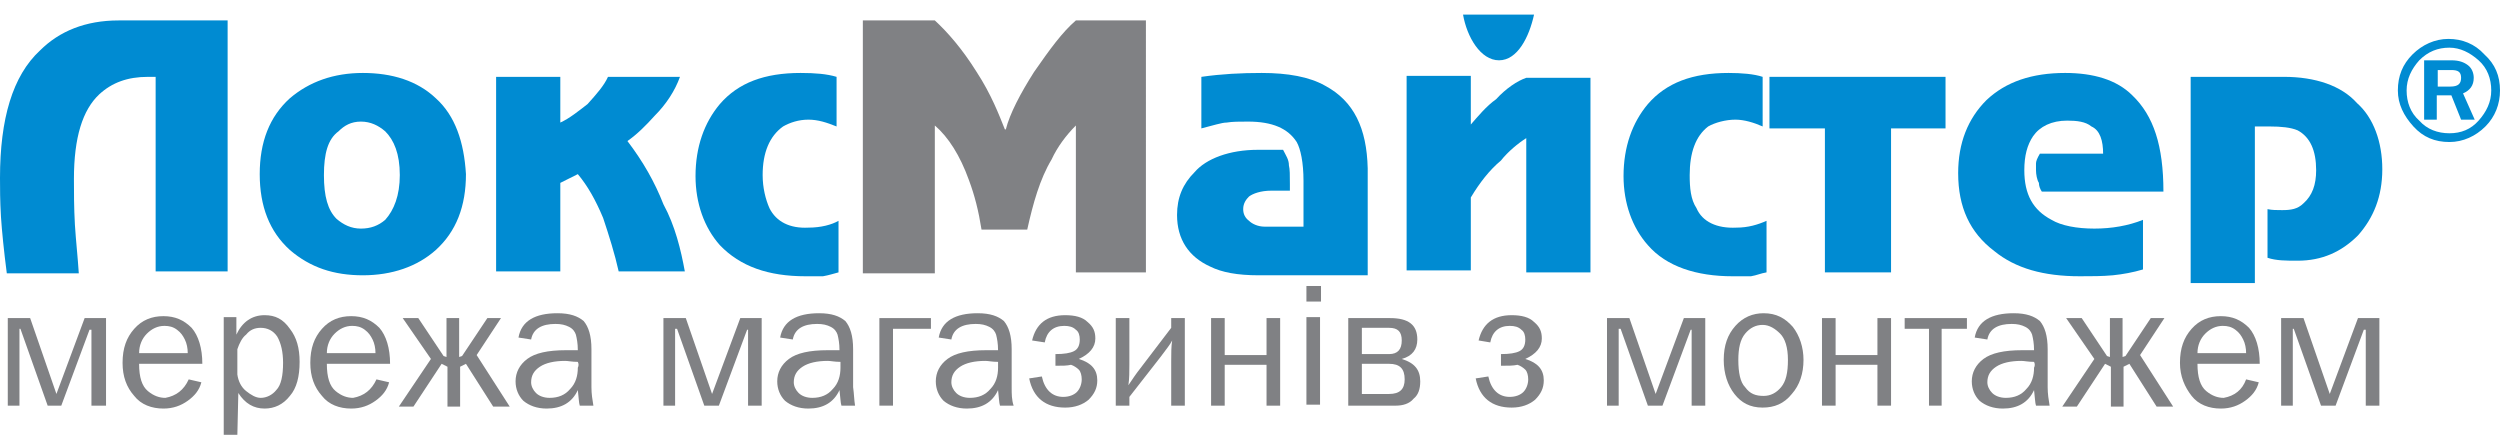
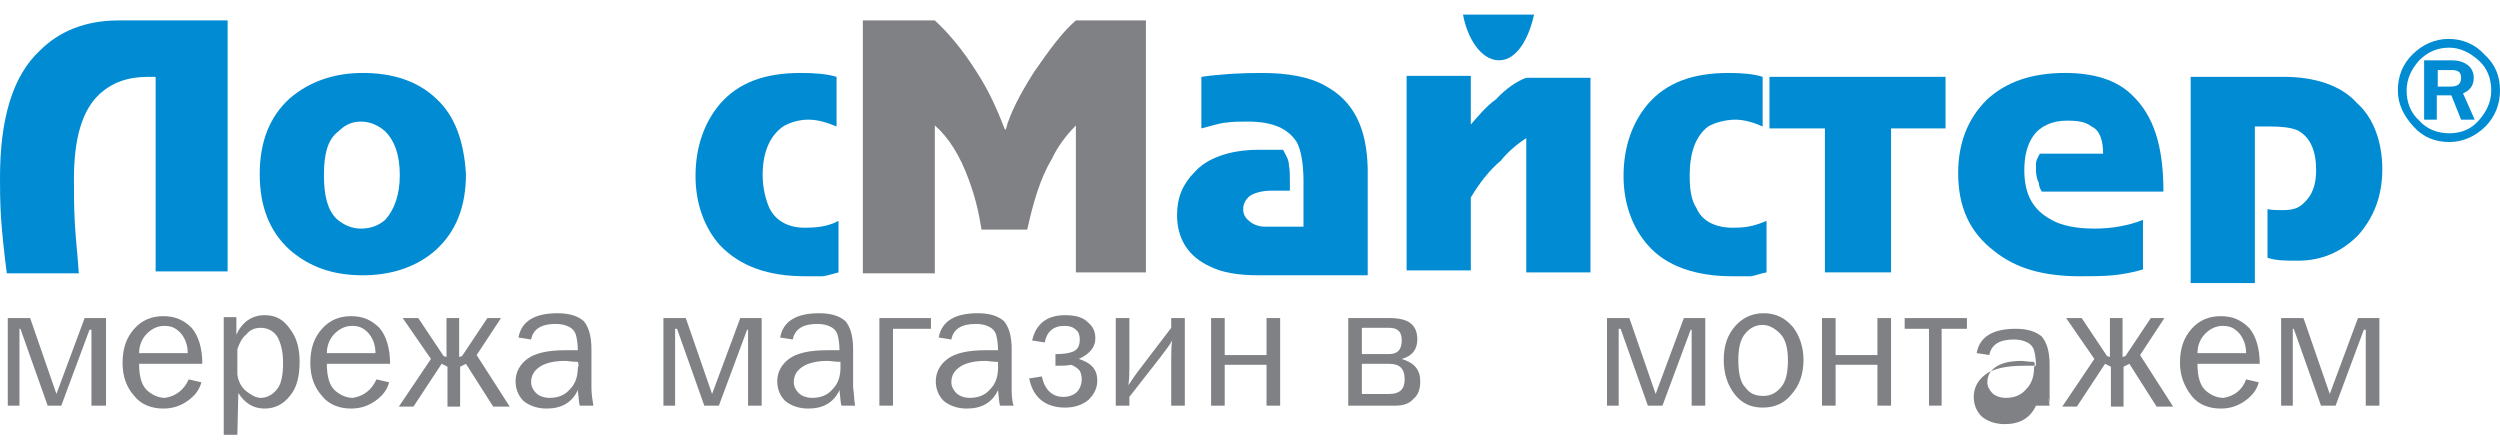
<svg xmlns="http://www.w3.org/2000/svg" version="1.1" id="Слой_1" x="0px" y="0px" viewBox="0 0 257 45.8" style="enable-background:new 0 0 257 45.8;" xml:space="preserve">
  <style type="text/css">
	.st0{fill:#008BD2;}
	.st1{fill:#808184;}
</style>
  <title>loksMayster_logo</title>
  <g>
-     <path class="st0" d="M64.5,14.5c1-0.7,1.9-1.6,2.8-2.6c1.2-1.2,2.1-2.6,2.6-4h-7.4c-0.4,0.9-1.2,1.8-2.1,2.8   c-0.9,0.7-1.9,1.5-2.8,1.9V7.9H51v20h6.6v-9.1l1.8-0.9c1,1.2,1.8,2.6,2.6,4.5c0.6,1.8,1.2,3.7,1.6,5.5h6.8c-0.4-2.2-1-4.7-2.2-6.9   C67.3,18.7,66.1,16.6,64.5,14.5" />
    <path class="st0" d="M79.1,21.4c-0.4-0.9-0.7-2.1-0.7-3.4c0-2.3,0.7-4,2.1-5c0.7-0.4,1.6-0.7,2.6-0.7S85,12.6,86,13V7.9   c-1-0.3-2.2-0.4-3.7-0.4c-3.7,0-6.4,1-8.3,3.2c-1.6,1.9-2.5,4.4-2.5,7.4c0,2.8,0.9,5.3,2.5,7.1c2.1,2.2,5,3.2,8.8,3.2h1.8   c0.6-0.1,1.2-0.3,1.6-0.4v-5.3c-0.7,0.4-1.8,0.7-3.1,0.7C81.2,23.5,79.8,22.8,79.1,21.4" />
    <path class="st0" d="M136.2,8.8c-1.6-0.9-3.8-1.3-6.5-1.3c-2.1,0-4.1,0.1-6.2,0.4v5.3c1.2-0.3,2.1-0.6,2.6-0.6   c0.6-0.1,1.3-0.1,2.2-0.1c2.5,0,4.1,0.7,5,2.1c0.4,0.7,0.7,2.1,0.7,4v4.7h-4c-0.7,0-1.3-0.3-1.6-0.6c-0.4-0.3-0.6-0.7-0.6-1.2   c0-0.6,0.3-1,0.6-1.3c0.4-0.3,1.2-0.6,2.3-0.6h1.9v-0.7c0-0.9,0-1.5-0.1-1.9c0-0.6-0.3-1-0.6-1.6h-2.6c-2.9,0-5.3,0.9-6.5,2.3   c-1.2,1.2-1.8,2.6-1.8,4.4c0,2.5,1.2,4.3,3.4,5.3c1.2,0.6,2.8,0.9,5,0.9h11.2v-11C140.5,13.2,139.2,10.4,136.2,8.8" />
    <path class="st0" d="M153.8,10.2c-1,0.7-1.9,1.8-2.6,2.6v-5h-6.6v20h6.6v-7.5c0.9-1.5,1.9-2.8,3.1-3.8c0.7-0.9,1.8-1.8,2.6-2.3V28   h6.6V8h-6.6C156,8.3,154.8,9.1,153.8,10.2" />
    <path class="st0" d="M174.4,21.4c-0.6-0.9-0.7-2.1-0.7-3.4c0-2.3,0.6-4,1.9-5c0.7-0.4,1.8-0.7,2.8-0.7c0.9,0,1.9,0.3,2.8,0.7V7.9   c-0.9-0.3-2.2-0.4-3.5-0.4c-3.7,0-6.4,1-8.3,3.2c-1.6,1.9-2.5,4.4-2.5,7.4c0,2.8,0.9,5.3,2.5,7.1c1.9,2.2,5,3.2,8.7,3.2h1.9   c0.6-0.1,1-0.3,1.6-0.4v-5.3c-0.9,0.4-1.9,0.7-3.1,0.7C176.5,23.5,175,22.8,174.4,21.4" />
    <polygon class="st0" points="181.9,13.2 187.6,13.2 187.6,28 194.4,28 194.4,13.2 200,13.2 200,7.9 181.9,7.9  " />
    <path class="st0" d="M209.3,16.8v0.7c0,0.4,0.1,1,0.3,1.3c0,0.3,0.1,0.6,0.3,0.9h12.5c0-4.7-1-7.8-3.2-9.9c-1.6-1.6-4-2.3-6.9-2.3   c-3.4,0-6.1,0.9-8.1,2.8c-1.9,1.9-2.9,4.4-2.9,7.5c0,3.5,1.2,6.1,3.7,8c2.2,1.8,5.1,2.6,8.8,2.6c1.2,0,2.3,0,3.4-0.1   c1-0.1,2.1-0.3,3.1-0.6v-5.1c-1.5,0.6-3.2,0.9-5,0.9s-3.4-0.3-4.4-0.9c-1.9-1-2.8-2.6-2.8-5.1c0-1.5,0.3-2.6,0.9-3.5   c0.7-1,1.9-1.6,3.5-1.6c1,0,1.9,0.1,2.5,0.6c0.9,0.4,1.2,1.5,1.2,2.8h-6.5C209.4,16.3,209.3,16.6,209.3,16.8" />
    <path class="st0" d="M234.8,7.9h-9.6v21.2h6.6V13h1.5c1.2,0,2.2,0.1,2.9,0.4c1.3,0.7,1.9,2.1,1.9,4.1c0,1.5-0.4,2.6-1.3,3.4   c-0.6,0.6-1.3,0.7-2.2,0.7c-0.6,0-1,0-1.5-0.1v5c0.9,0.3,1.9,0.3,3.1,0.3c2.5,0,4.5-0.9,6.2-2.6c1.6-1.8,2.5-4,2.5-6.8   s-0.9-5.3-2.6-6.8C240.7,8.8,238,7.9,234.8,7.9" />
    <path class="st0" d="M44.8,10.1c-1.9-1.8-4.5-2.6-7.5-2.6s-5.5,0.9-7.5,2.6c-2.1,1.9-3.1,4.5-3.1,7.8s1,5.9,3.1,7.8   c2.1,1.8,4.5,2.6,7.5,2.6s5.6-0.9,7.5-2.6c2.1-1.9,3.1-4.5,3.1-7.8C47.7,14.6,46.8,11.9,44.8,10.1 M39.6,22.6   c-0.7,0.6-1.5,0.9-2.5,0.9s-1.8-0.4-2.5-1c-0.9-0.9-1.3-2.3-1.3-4.5s0.4-3.7,1.5-4.5c0.6-0.6,1.3-1,2.3-1s1.8,0.4,2.5,1   c0.9,0.9,1.5,2.3,1.5,4.5C41.1,20.1,40.5,21.6,39.6,22.6" />
    <path class="st0" d="M4.1,5.2C1.3,7.8,0,12.2,0,18.3c0,1,0,2.3,0.1,4c0.1,1.5,0.3,3.5,0.6,5.8h7.4c-0.1-1.6-0.3-3.4-0.4-5   c-0.1-1.8-0.1-3.4-0.1-4.7c0-4.3,0.9-7.1,2.6-8.7c1.3-1.2,2.9-1.8,5-1.8H16v20h7.4V2.1H12.2C8.8,2.1,6.1,3.2,4.1,5.2" />
    <path class="st1" d="M105.6,23.6h-4.7c-0.3-1.9-0.7-3.5-1.3-5.1c-0.9-2.5-2.1-4.4-3.5-5.6v15.2h-7.4v-26h7.4   c1.3,1.2,2.8,2.9,4.3,5.3c1.5,2.3,2.3,4.4,2.9,5.9h0.1c0.4-1.6,1.5-3.7,2.9-5.9c1.6-2.3,2.9-4.1,4.3-5.3h7.2V28h-7.2V12.9   c-1,1-1.9,2.2-2.5,3.5C106.9,18.4,106.2,20.9,105.6,23.6" />
    <g>
      <path class="st1" d="M0.8,41.7v-9h2.3l2.7,7.8l2.9-7.8h2.2v9H9.4v-7.8H9.2l-2.9,7.8H4.9l-2.8-7.9H2v7.9H0.8z" />
      <path class="st1" d="M19.4,39l1.3,0.3c-0.2,0.8-0.7,1.4-1.4,1.9c-0.7,0.5-1.5,0.8-2.5,0.8c-1.2,0-2.3-0.4-3-1.3    c-0.8-0.9-1.2-2-1.2-3.4c0-1.5,0.4-2.6,1.2-3.5s1.8-1.3,3-1.3s2.1,0.4,2.9,1.2c0.7,0.8,1.1,2.1,1.1,3.7h-6.5    c0,1.4,0.3,2.3,0.9,2.8c0.6,0.5,1.2,0.7,1.8,0.7C18.1,40.7,18.9,40.1,19.4,39z M19.3,36.3c0-0.5-0.1-1-0.3-1.4    c-0.2-0.4-0.4-0.7-0.8-1s-0.8-0.4-1.3-0.4c-0.7,0-1.3,0.3-1.8,0.8s-0.8,1.2-0.8,2C14.4,36.3,19.3,36.3,19.3,36.3z" />
      <path class="st1" d="M24.4,44.7H23V32.6h1.3v1.8c0.6-1.3,1.6-2,2.9-2c1.1,0,1.9,0.4,2.6,1.4c0.7,0.9,1,2,1,3.4    c0,1.5-0.3,2.7-1,3.5c-0.7,0.9-1.6,1.3-2.6,1.3c-1.1,0-2-0.5-2.7-1.6L24.4,44.7L24.4,44.7z M24.4,35.9v2.6    c0.1,0.7,0.4,1.3,0.9,1.7s1,0.7,1.5,0.7c0.6,0,1.2-0.3,1.6-0.8c0.5-0.5,0.7-1.5,0.7-2.8c0-1.1-0.2-2-0.6-2.7    c-0.4-0.6-1-0.9-1.7-0.9c-0.6,0-1.1,0.2-1.5,0.7C24.9,34.7,24.6,35.3,24.4,35.9z" />
      <path class="st1" d="M38.7,39l1.3,0.3c-0.2,0.8-0.7,1.4-1.4,1.9S37.1,42,36.1,42c-1.2,0-2.3-0.4-3-1.3c-0.8-0.9-1.2-2-1.2-3.4    c0-1.5,0.4-2.6,1.2-3.5s1.8-1.3,3-1.3s2.1,0.4,2.9,1.2c0.7,0.8,1.1,2.1,1.1,3.7h-6.5c0,1.4,0.3,2.3,0.9,2.8    c0.6,0.5,1.2,0.7,1.8,0.7C37.4,40.7,38.2,40.1,38.7,39z M38.6,36.3c0-0.5-0.1-1-0.3-1.4s-0.4-0.7-0.8-1c-0.4-0.3-0.8-0.4-1.3-0.4    c-0.7,0-1.3,0.3-1.8,0.8s-0.8,1.2-0.8,2C33.7,36.3,38.6,36.3,38.6,36.3z" />
      <path class="st1" d="M49,36.5l3.4,5.3h-1.7l-2.8-4.4l-0.6,0.3v4.1H46v-4.1l-0.6-0.3l-2.9,4.4H41l3.3-4.9l-2.9-4.2H43l2.6,3.9    l0.3,0.1v-4h1.3v4l0.3-0.1l2.6-3.9h1.4L49,36.5z" />
      <path class="st1" d="M61,41.7h-1.4c-0.1-0.3-0.1-0.8-0.2-1.6c-0.6,1.3-1.7,1.9-3.2,1.9c-1,0-1.8-0.3-2.4-0.8    c-0.5-0.5-0.8-1.2-0.8-2c0-0.9,0.4-1.7,1.2-2.3s2.1-0.9,4-0.9c0.3,0,0.7,0,1.2,0c0-0.7-0.1-1.2-0.2-1.6c-0.1-0.3-0.3-0.6-0.7-0.8    s-0.8-0.3-1.4-0.3c-1.4,0-2.3,0.5-2.5,1.6l-1.3-0.2c0.3-1.7,1.7-2.5,4-2.5c1.3,0,2.1,0.3,2.7,0.8c0.5,0.6,0.8,1.5,0.8,2.9v3.9    C60.8,40.5,60.9,41.1,61,41.7z M59.4,37.2c-0.6,0-1-0.1-1.3-0.1c-1.1,0-2,0.2-2.6,0.6s-0.9,0.9-0.9,1.6c0,0.4,0.2,0.8,0.5,1.1    s0.8,0.5,1.4,0.5c0.9,0,1.6-0.3,2.1-0.9c0.6-0.6,0.8-1.4,0.8-2.2C59.5,37.6,59.5,37.4,59.4,37.2z" />
      <path class="st1" d="M68.2,41.7v-9h2.3l2.7,7.8l2.9-7.8h2.2v9h-1.4v-7.8h-0.1l-2.9,7.8h-1.5l-2.8-7.9h-0.2v7.9    C69.3,41.7,68.2,41.7,68.2,41.7z" />
      <path class="st1" d="M87.9,41.7h-1.4c-0.1-0.3-0.1-0.8-0.2-1.6c-0.6,1.3-1.7,1.9-3.2,1.9c-1,0-1.8-0.3-2.4-0.8    c-0.5-0.5-0.8-1.2-0.8-2c0-0.9,0.4-1.7,1.2-2.3c0.8-0.6,2.1-0.9,4-0.9c0.3,0,0.7,0,1.2,0c0-0.7-0.1-1.2-0.2-1.6    c-0.1-0.3-0.3-0.6-0.7-0.8c-0.4-0.2-0.8-0.3-1.4-0.3c-1.4,0-2.3,0.5-2.5,1.6l-1.3-0.2c0.3-1.7,1.7-2.5,4-2.5    c1.3,0,2.1,0.3,2.7,0.8c0.5,0.6,0.8,1.5,0.8,2.9v3.9C87.8,40.5,87.8,41.1,87.9,41.7z M86.4,37.2c-0.6,0-1-0.1-1.3-0.1    c-1.1,0-2,0.2-2.6,0.6s-0.9,0.9-0.9,1.6c0,0.4,0.2,0.8,0.5,1.1s0.8,0.5,1.4,0.5c0.9,0,1.6-0.3,2.1-0.9c0.6-0.6,0.8-1.4,0.8-2.2    C86.4,37.6,86.4,37.4,86.4,37.2z" />
      <path class="st1" d="M90.4,41.7v-9h5.3v1.1h-3.9v7.9H90.4z" />
      <path class="st1" d="M104.2,41.7h-1.4c-0.1-0.3-0.1-0.8-0.2-1.6c-0.6,1.3-1.7,1.9-3.2,1.9c-1,0-1.8-0.3-2.4-0.8    c-0.5-0.5-0.8-1.2-0.8-2c0-0.9,0.4-1.7,1.2-2.3c0.8-0.6,2.1-0.9,4-0.9c0.3,0,0.7,0,1.2,0c0-0.7-0.1-1.2-0.2-1.6    c-0.1-0.3-0.3-0.6-0.7-0.8c-0.4-0.2-0.8-0.3-1.4-0.3c-1.4,0-2.3,0.5-2.5,1.6l-1.3-0.2c0.3-1.7,1.7-2.5,4-2.5    c1.3,0,2.1,0.3,2.7,0.8c0.5,0.6,0.8,1.5,0.8,2.9v3.9C104,40.5,104,41.1,104.2,41.7z M102.6,37.2c-0.6,0-1-0.1-1.3-0.1    c-1.1,0-2,0.2-2.6,0.6s-0.9,0.9-0.9,1.6c0,0.4,0.2,0.8,0.5,1.1s0.8,0.5,1.4,0.5c0.9,0,1.6-0.3,2.1-0.9c0.6-0.6,0.8-1.4,0.8-2.2    C102.6,37.6,102.6,37.4,102.6,37.2z" />
      <path class="st1" d="M108.5,37.6v-1.2c0.9,0,1.5-0.1,1.9-0.3s0.6-0.6,0.6-1.2c0-0.4-0.1-0.8-0.4-1c-0.3-0.3-0.7-0.4-1.2-0.4    c-1.1,0-1.8,0.6-2,1.7l-1.3-0.2c0.4-1.7,1.5-2.6,3.4-2.6c1,0,1.8,0.2,2.3,0.7c0.6,0.5,0.8,1,0.8,1.7c0,0.9-0.6,1.6-1.7,2.1    c1.3,0.4,1.9,1.1,1.9,2.2c0,0.8-0.3,1.4-0.9,2c-0.6,0.5-1.4,0.8-2.4,0.8c-2,0-3.3-1-3.7-3l1.3-0.2c0.3,1.4,1.1,2.1,2.2,2.1    c0.6,0,1.1-0.2,1.4-0.5s0.5-0.8,0.5-1.3c0-0.4-0.1-0.8-0.3-1c-0.2-0.2-0.5-0.4-0.8-0.5C109.7,37.6,109.2,37.6,108.5,37.6z" />
      <path class="st1" d="M116.1,40.8v0.9h-1.4v-9h1.4v4.8c0,0.7,0,1.4-0.1,2.1c0.4-0.6,0.8-1.2,1.2-1.7l3.2-4.2v-1h1.4v9h-1.4v-4.6    c0-0.8,0-1.5,0.1-2.1c-0.2,0.4-0.6,0.9-1.2,1.7L116.1,40.8z" />
      <path class="st1" d="M124.5,41.7v-9h1.4v3.8h4.3v-3.8h1.4v9h-1.4v-4.2h-4.3v4.2C125.9,41.7,124.5,41.7,124.5,41.7z" />
-       <path class="st1" d="M135.8,29.4V31h-1.5v-1.6H135.8z M135.7,32.6v9h-1.4v-9H135.7z" />
      <path class="st1" d="M138.6,41.7v-9h4.3c1.9,0,2.8,0.7,2.8,2.2c0,1-0.5,1.7-1.6,2c1.3,0.4,1.9,1.1,1.9,2.3c0,0.8-0.2,1.4-0.7,1.8    c-0.4,0.5-1.1,0.7-1.8,0.7H138.6L138.6,41.7z M140,36.4h2.8c0.9,0,1.3-0.5,1.3-1.4s-0.4-1.3-1.3-1.3H140V36.4z M140,40.5h2.8    c1.1,0,1.6-0.5,1.6-1.5c0-1.1-0.5-1.6-1.6-1.6H140V40.5z" />
-       <path class="st1" d="M154.3,37.6v-1.2c0.9,0,1.5-0.1,1.9-0.3s0.6-0.6,0.6-1.2c0-0.4-0.1-0.8-0.4-1c-0.3-0.3-0.7-0.4-1.2-0.4    c-1.1,0-1.8,0.6-2,1.7L152,35c0.4-1.7,1.5-2.6,3.4-2.6c1,0,1.8,0.2,2.3,0.7c0.6,0.5,0.8,1,0.8,1.7c0,0.9-0.6,1.6-1.7,2.1    c1.3,0.4,1.9,1.1,1.9,2.2c0,0.8-0.3,1.4-0.9,2c-0.6,0.5-1.4,0.8-2.4,0.8c-2,0-3.3-1-3.7-3l1.3-0.2c0.3,1.4,1.1,2.1,2.2,2.1    c0.6,0,1.1-0.2,1.4-0.5s0.5-0.8,0.5-1.3c0-0.4-0.1-0.8-0.3-1s-0.5-0.4-0.8-0.5C155.6,37.6,155,37.6,154.3,37.6z" />
      <path class="st1" d="M165.2,41.7v-9h2.3l2.7,7.8l2.9-7.8h2.2v9h-1.4v-7.8h-0.1l-2.9,7.8h-1.5l-2.8-7.9h-0.2v7.9H165.2z" />
      <path class="st1" d="M181.2,41.9c-1.3,0-2.2-0.5-2.9-1.4s-1.1-2.1-1.1-3.5c0-1.5,0.4-2.6,1.2-3.5s1.8-1.3,2.9-1.3    c1.3,0,2.2,0.5,3,1.4c0.7,0.9,1.1,2.1,1.1,3.4c0,1.4-0.4,2.6-1.2,3.5C183.4,41.5,182.4,41.9,181.2,41.9z M181.3,40.7    c0.7,0,1.3-0.3,1.8-0.9c0.5-0.6,0.7-1.5,0.7-2.8s-0.3-2.2-0.8-2.7s-1.1-0.9-1.8-0.9s-1.3,0.3-1.8,0.9s-0.7,1.5-0.7,2.7    c0,1.3,0.2,2.3,0.7,2.8C179.9,40.5,180.5,40.7,181.3,40.7z" />
      <path class="st1" d="M187.3,41.7v-9h1.4v3.8h4.3v-3.8h1.4v9H193v-4.2h-4.3v4.2H187.3z" />
      <path class="st1" d="M198.3,41.7v-7.9h-2.5v-1.1h6.4v1.1h-2.6v7.9H198.3z" />
-       <path class="st1" d="M210.7,41.7h-1.4c-0.1-0.3-0.1-0.8-0.2-1.6c-0.6,1.3-1.7,1.9-3.2,1.9c-1,0-1.8-0.3-2.4-0.8    c-0.5-0.5-0.8-1.2-0.8-2c0-0.9,0.4-1.7,1.2-2.3s2.1-0.9,4-0.9c0.3,0,0.7,0,1.2,0c0-0.7-0.1-1.2-0.2-1.6c-0.1-0.3-0.3-0.6-0.7-0.8    s-0.8-0.3-1.4-0.3c-1.4,0-2.3,0.5-2.5,1.6l-1.3-0.2c0.3-1.7,1.7-2.5,4-2.5c1.3,0,2.1,0.3,2.7,0.8c0.5,0.6,0.8,1.5,0.8,2.9v3.9    C210.5,40.5,210.6,41.1,210.7,41.7z M209.1,37.2c-0.6,0-1-0.1-1.3-0.1c-1.1,0-2,0.2-2.6,0.6c-0.6,0.4-0.9,0.9-0.9,1.6    c0,0.4,0.2,0.8,0.5,1.1s0.8,0.5,1.4,0.5c0.9,0,1.6-0.3,2.1-0.9c0.6-0.6,0.8-1.4,0.8-2.2C209.2,37.6,209.2,37.4,209.1,37.2z" />
+       <path class="st1" d="M210.7,41.7h-1.4c-0.6,1.3-1.7,1.9-3.2,1.9c-1,0-1.8-0.3-2.4-0.8    c-0.5-0.5-0.8-1.2-0.8-2c0-0.9,0.4-1.7,1.2-2.3s2.1-0.9,4-0.9c0.3,0,0.7,0,1.2,0c0-0.7-0.1-1.2-0.2-1.6c-0.1-0.3-0.3-0.6-0.7-0.8    s-0.8-0.3-1.4-0.3c-1.4,0-2.3,0.5-2.5,1.6l-1.3-0.2c0.3-1.7,1.7-2.5,4-2.5c1.3,0,2.1,0.3,2.7,0.8c0.5,0.6,0.8,1.5,0.8,2.9v3.9    C210.5,40.5,210.6,41.1,210.7,41.7z M209.1,37.2c-0.6,0-1-0.1-1.3-0.1c-1.1,0-2,0.2-2.6,0.6c-0.6,0.4-0.9,0.9-0.9,1.6    c0,0.4,0.2,0.8,0.5,1.1s0.8,0.5,1.4,0.5c0.9,0,1.6-0.3,2.1-0.9c0.6-0.6,0.8-1.4,0.8-2.2C209.2,37.6,209.2,37.4,209.1,37.2z" />
      <path class="st1" d="M220,36.5l3.4,5.3h-1.7l-2.8-4.4l-0.6,0.3v4.1H217v-4.1l-0.6-0.3l-2.9,4.4H212l3.3-4.9l-2.9-4.2h1.6l2.6,3.9    l0.3,0.1v-4h1.3v4l0.3-0.1l2.6-3.9h1.4L220,36.5z" />
      <path class="st1" d="M230.9,39l1.3,0.3c-0.2,0.8-0.7,1.4-1.4,1.9s-1.5,0.8-2.5,0.8c-1.2,0-2.3-0.4-3-1.3c-0.7-0.9-1.2-2-1.2-3.4    c0-1.5,0.4-2.6,1.2-3.5s1.8-1.3,3-1.3s2.1,0.4,2.9,1.2c0.7,0.8,1.1,2.1,1.1,3.7h-6.4c0,1.4,0.3,2.3,0.9,2.8    c0.6,0.5,1.2,0.7,1.8,0.7C229.7,40.7,230.5,40.1,230.9,39z M230.9,36.3c0-0.5-0.1-1-0.3-1.4s-0.4-0.7-0.8-1    c-0.4-0.3-0.8-0.4-1.3-0.4c-0.7,0-1.3,0.3-1.8,0.8s-0.8,1.2-0.8,2C226,36.3,230.9,36.3,230.9,36.3z" />
      <path class="st1" d="M234.5,41.7v-9h2.3l2.7,7.8l2.9-7.8h2.2v9h-1.4v-7.8H243l-2.9,7.8h-1.5l-2.8-7.9h-0.1v7.9    C235.8,41.7,234.5,41.7,234.5,41.7z" />
    </g>
    <g>
      <path class="st0" d="M257,9.3c0,1.4-0.5,2.7-1.5,3.7s-2.3,1.6-3.7,1.6c-1.5,0-2.7-0.5-3.7-1.6s-1.6-2.3-1.6-3.7    c0-1.5,0.5-2.7,1.5-3.7s2.3-1.6,3.7-1.6s2.7,0.5,3.7,1.6C256.5,6.6,257,7.8,257,9.3z M256.1,9.3c0-1.2-0.4-2.3-1.3-3.1    s-1.9-1.3-3-1.3c-1.2,0-2.2,0.4-3.1,1.3c-0.8,0.9-1.3,1.9-1.3,3.1s0.4,2.3,1.3,3.1c0.8,0.9,1.9,1.3,3.1,1.3c1.2,0,2.2-0.4,3-1.3    C255.6,11.5,256.1,10.5,256.1,9.3z M254.4,12.3H253l-1-2.5h-1.5v2.5h-1.3V6.2h2.8c0.8,0,1.3,0.2,1.7,0.5s0.6,0.8,0.6,1.3    c0,0.8-0.4,1.3-1.1,1.6L254.4,12.3z M250.6,8.9h1.3c0.8,0,1.1-0.3,1.1-0.9s-0.3-0.8-1-0.8h-1.4L250.6,8.9L250.6,8.9z" />
    </g>
  </g>
  <path class="st0" d="M157.7,1.5h-7.3c0.4,2.3,1.8,4.7,3.7,4.7S157.2,3.8,157.7,1.5L157.7,1.5z" />
</svg>